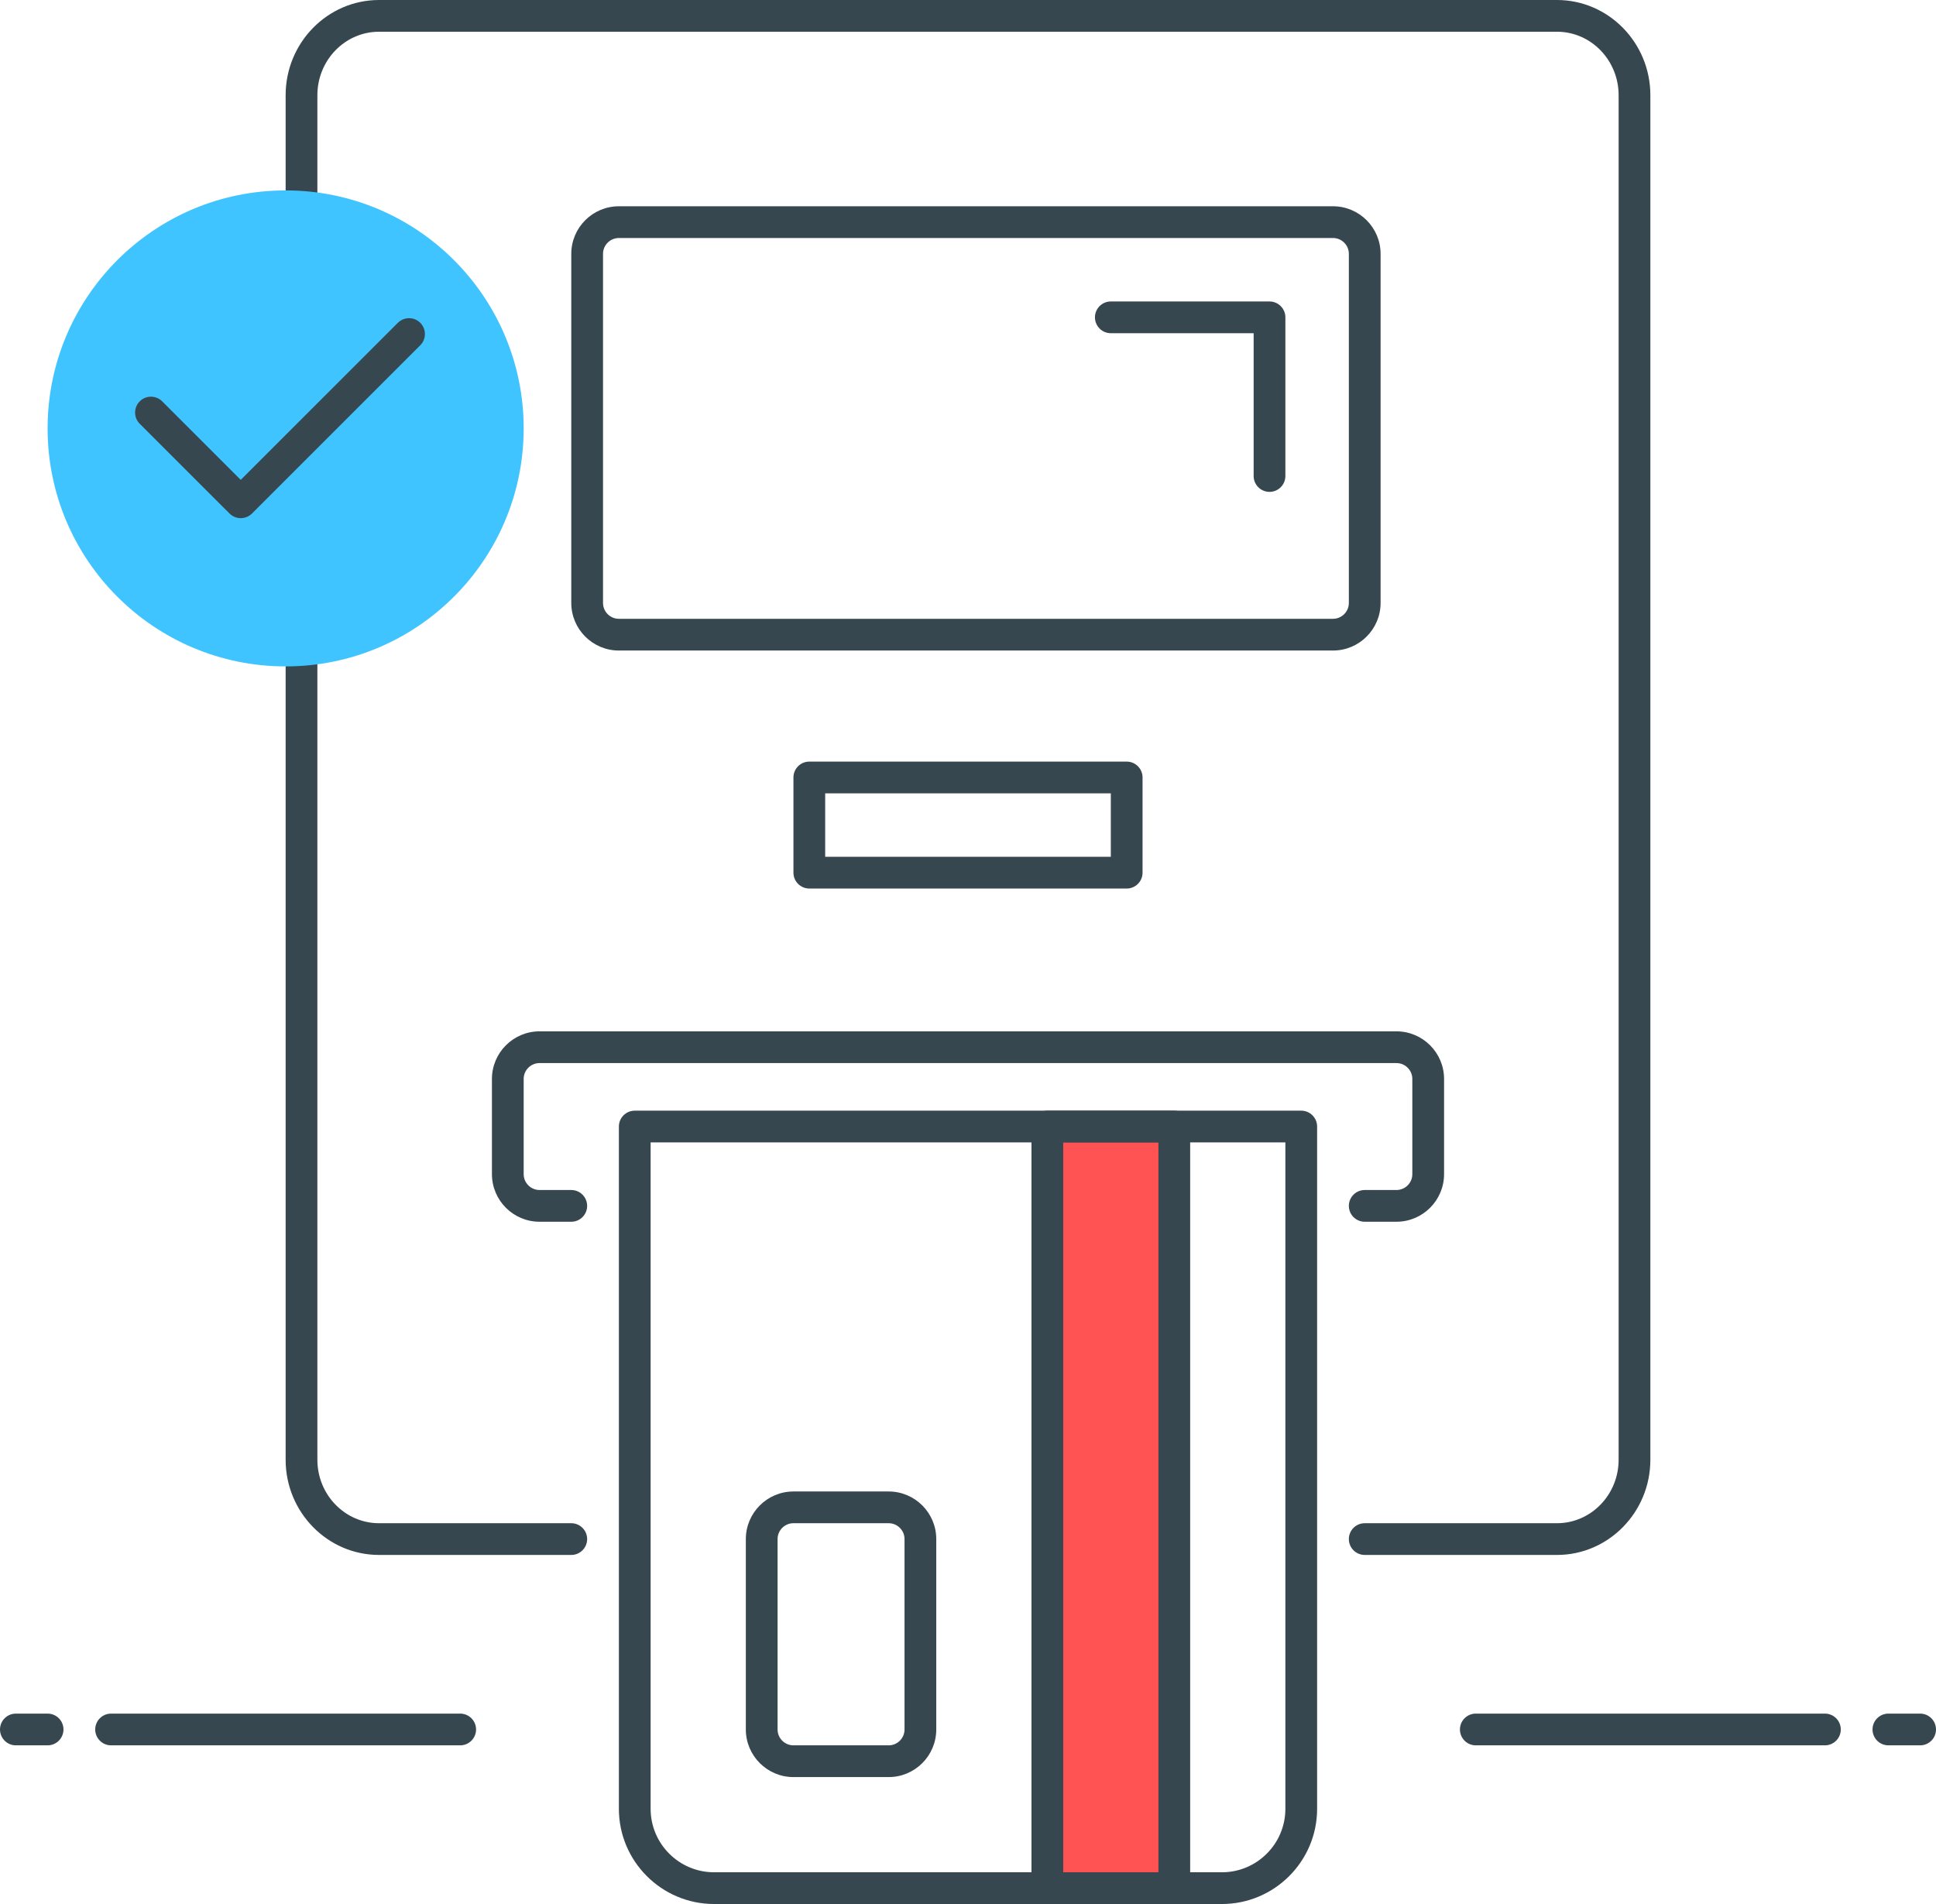
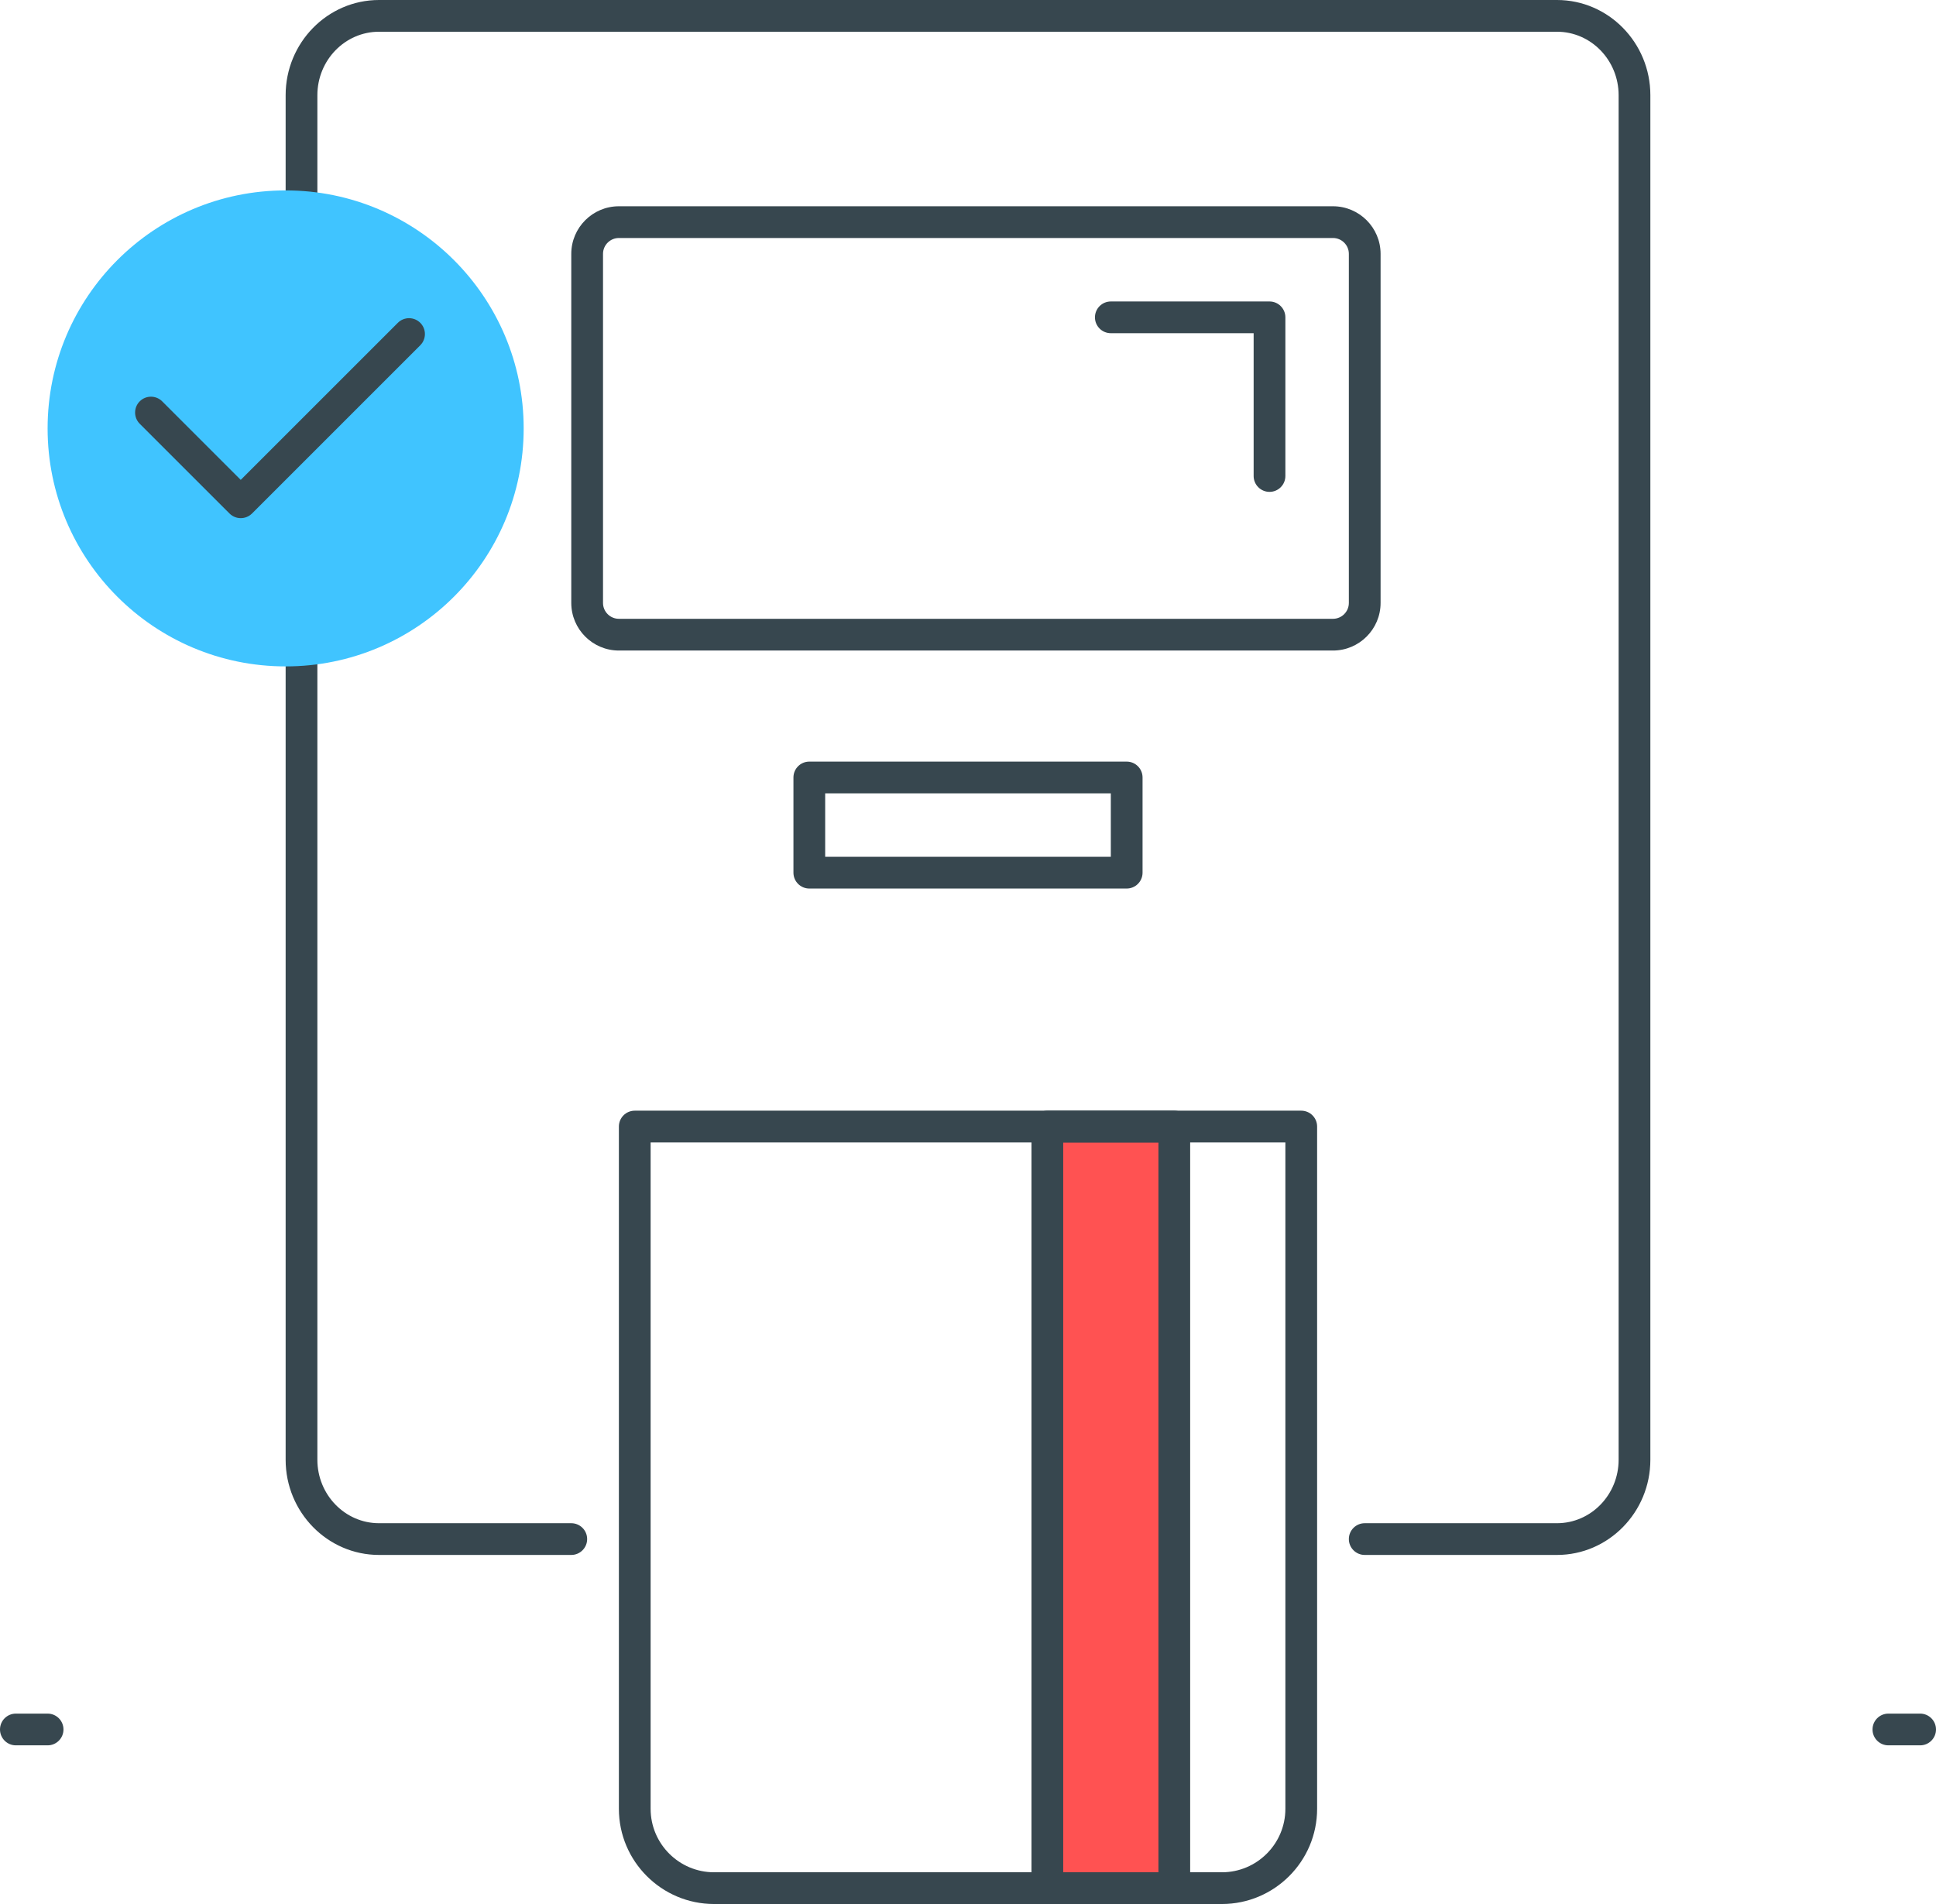
<svg xmlns="http://www.w3.org/2000/svg" width="61px" height="60px" viewBox="0 0 61 60" version="1.1">
  <title>9EF418C2-D1BE-45C8-96FD-2727E2CE53E5</title>
  <g id="Estimate-my-app" stroke="none" stroke-width="1" fill="none" fill-rule="evenodd">
    <g id="9" transform="translate(-330, -631)" fill-rule="nonzero">
      <g id="One-time-purchase" transform="translate(330, 631)">
        <g id="Group" transform="translate(15.5, 6.5)" fill="#37474F">
-           <path d="M28.5,32 L27.5,32 C27.224,32 27,31.776 27,31.5 C27,31.224 27.224,31 27.5,31 L28.5,31 C28.776,31 29,30.775 29,30.5 L29,27.5 C29,27.225 28.776,27 28.5,27 L1.5,27 C1.224,27 1,27.225 1,27.5 L1,30.5 C1,30.775 1.224,31 1.5,31 L2.5,31 C2.776,31 3,31.224 3,31.5 C3,31.776 2.777,32 2.5,32 L1.5,32 C0.673,32 0,31.327 0,30.5 L0,27.5 C0,26.673 0.673,26 1.5,26 L28.5,26 C29.327,26 30,26.673 30,27.5 L30,30.5 C30,31.327 29.327,32 28.5,32 Z" id="Path" />
-           <path d="M12.5,49.5 L9.5,49.5 C8.673,49.5 8,48.827 8,48 L8,42 C8,41.173 8.673,40.5 9.5,40.5 L12.5,40.5 C13.327,40.5 14,41.173 14,42 L14,48 C14,48.827 13.327,49.5 12.5,49.5 Z M9.5,41.5 C9.224,41.5 9,41.725 9,42 L9,48 C9,48.275 9.224,48.5 9.5,48.5 L12.5,48.5 C12.776,48.5 13,48.275 13,48 L13,42 C13,41.725 12.776,41.5 12.5,41.5 L9.5,41.5 Z" id="Shape" />
          <path d="M26.5,14 L4,14 C3.173,14 2.5,13.327 2.5,12.5 L2.5,1.5 C2.5,0.673 3.173,0 4,0 L26.5,0 C27.327,0 28,0.673 28,1.5 L28,12.5 C28,13.327 27.327,14 26.5,14 Z M4,1 C3.724,1 3.5,1.225 3.5,1.5 L3.5,12.5 C3.5,12.775 3.724,13 4,13 L26.5,13 C26.776,13 27,12.775 27,12.5 L27,1.5 C27,1.225 26.776,1 26.5,1 L4,1 Z" id="Shape" />
        </g>
        <rect id="Rectangle" fill="#FF5252" x="33" y="35.5" width="4" height="24" />
        <g id="Group" fill="#37474F">
          <path d="M37,60 L33,60 C32.724,60 32.5,59.776 32.5,59.5 L32.5,35.5 C32.5,35.224 32.724,35 33,35 L37,35 C37.276,35 37.5,35.224 37.5,35.5 L37.5,59.5 C37.5,59.776 37.276,60 37,60 Z M33.5,59 L36.5,59 L36.5,36 L33.5,36 L33.5,59 Z" id="Shape" />
          <path d="M38.5,60 L22.5,60 C20.846,60 19.5,58.654 19.5,57 L19.5,35.5 C19.5,35.224 19.724,35 20,35 L41,35 C41.276,35 41.5,35.224 41.5,35.5 L41.5,57 C41.5,58.654 40.154,60 38.5,60 Z M20.5,36 L20.5,57 C20.5,58.103 21.397,59 22.5,59 L38.5,59 C39.603,59 40.5,58.103 40.5,57 L40.5,36 L20.5,36 Z" id="Shape" />
          <path d="M35.5,28 L25.5,28 C25.224,28 25,27.776 25,27.5 L25,24.5 C25,24.224 25.224,24 25.5,24 L35.5,24 C35.776,24 36,24.224 36,24.5 L36,27.5 C36,27.776 35.776,28 35.5,28 Z M26,27 L35,27 L35,25 L26,25 L26,27 Z" id="Shape" />
          <path d="M1.5,55 L0.5,55 C0.224,55 0,54.776 0,54.5 C0,54.224 0.224,54 0.5,54 L1.5,54 C1.776,54 2,54.224 2,54.5 C2,54.776 1.776,55 1.5,55 Z" id="Path" />
-           <path d="M14.5,55 L3.5,55 C3.224,55 3,54.776 3,54.5 C3,54.224 3.224,54 3.5,54 L14.5,54 C14.776,54 15,54.224 15,54.5 C15,54.776 14.776,55 14.5,55 Z" id="Path" />
          <path d="M60.5,55 L59.5,55 C59.224,55 59,54.776 59,54.5 C59,54.224 59.224,54 59.5,54 L60.5,54 C60.776,54 61,54.224 61,54.5 C61,54.776 60.776,55 60.5,55 Z" id="Path" />
-           <path d="M57.5,55 L46.5,55 C46.224,55 46,54.776 46,54.5 C46,54.224 46.224,54 46.5,54 L57.5,54 C57.776,54 58,54.224 58,54.5 C58,54.776 57.776,55 57.5,55 Z" id="Path" />
          <path d="M40,15.5 C39.724,15.5 39.5,15.276 39.5,15 L39.5,10.5 L35,10.5 C34.724,10.5 34.5,10.276 34.5,10 C34.5,9.724 34.724,9.5 35,9.5 L40,9.5 C40.276,9.5 40.5,9.724 40.5,10 L40.5,15 C40.5,15.276 40.277,15.5 40,15.5 Z" id="Path" />
          <path d="M49.058,49 L43,49 C42.724,49 42.5,48.776 42.5,48.5 C42.5,48.224 42.724,48 43,48 L49.058,48 C50.129,48 51,47.103 51,46 L51,3 C51,1.897 50.129,1 49.058,1 L11.942,1 C10.871,1 10,1.897 10,3 L10,46 C10,47.103 10.871,48 11.942,48 L18,48 C18.276,48 18.5,48.224 18.5,48.5 C18.5,48.776 18.276,49 18,49 L11.942,49 C10.32,49 9,47.654 9,46 L9,3 C9,1.346 10.32,0 11.942,0 L49.058,0 C50.68,0 52,1.346 52,3 L52,46 C52,47.654 50.68,49 49.058,49 Z" id="Path" />
        </g>
        <circle id="Oval" fill="#40C4FF" cx="9" cy="13.5" r="7.5" />
        <path d="M7.586,16.328 C7.458,16.328 7.33,16.279 7.232,16.182 L4.403,13.354 C4.208,13.159 4.208,12.842 4.403,12.647 C4.598,12.452 4.915,12.452 5.11,12.647 L7.585,15.122 L12.535,10.173 C12.73,9.978 13.047,9.978 13.242,10.173 C13.437,10.368 13.437,10.685 13.242,10.88 L7.939,16.183 C7.842,16.279 7.714,16.328 7.586,16.328 Z" id="Path" fill="#37474F" />
      </g>
    </g>
  </g>
</svg>